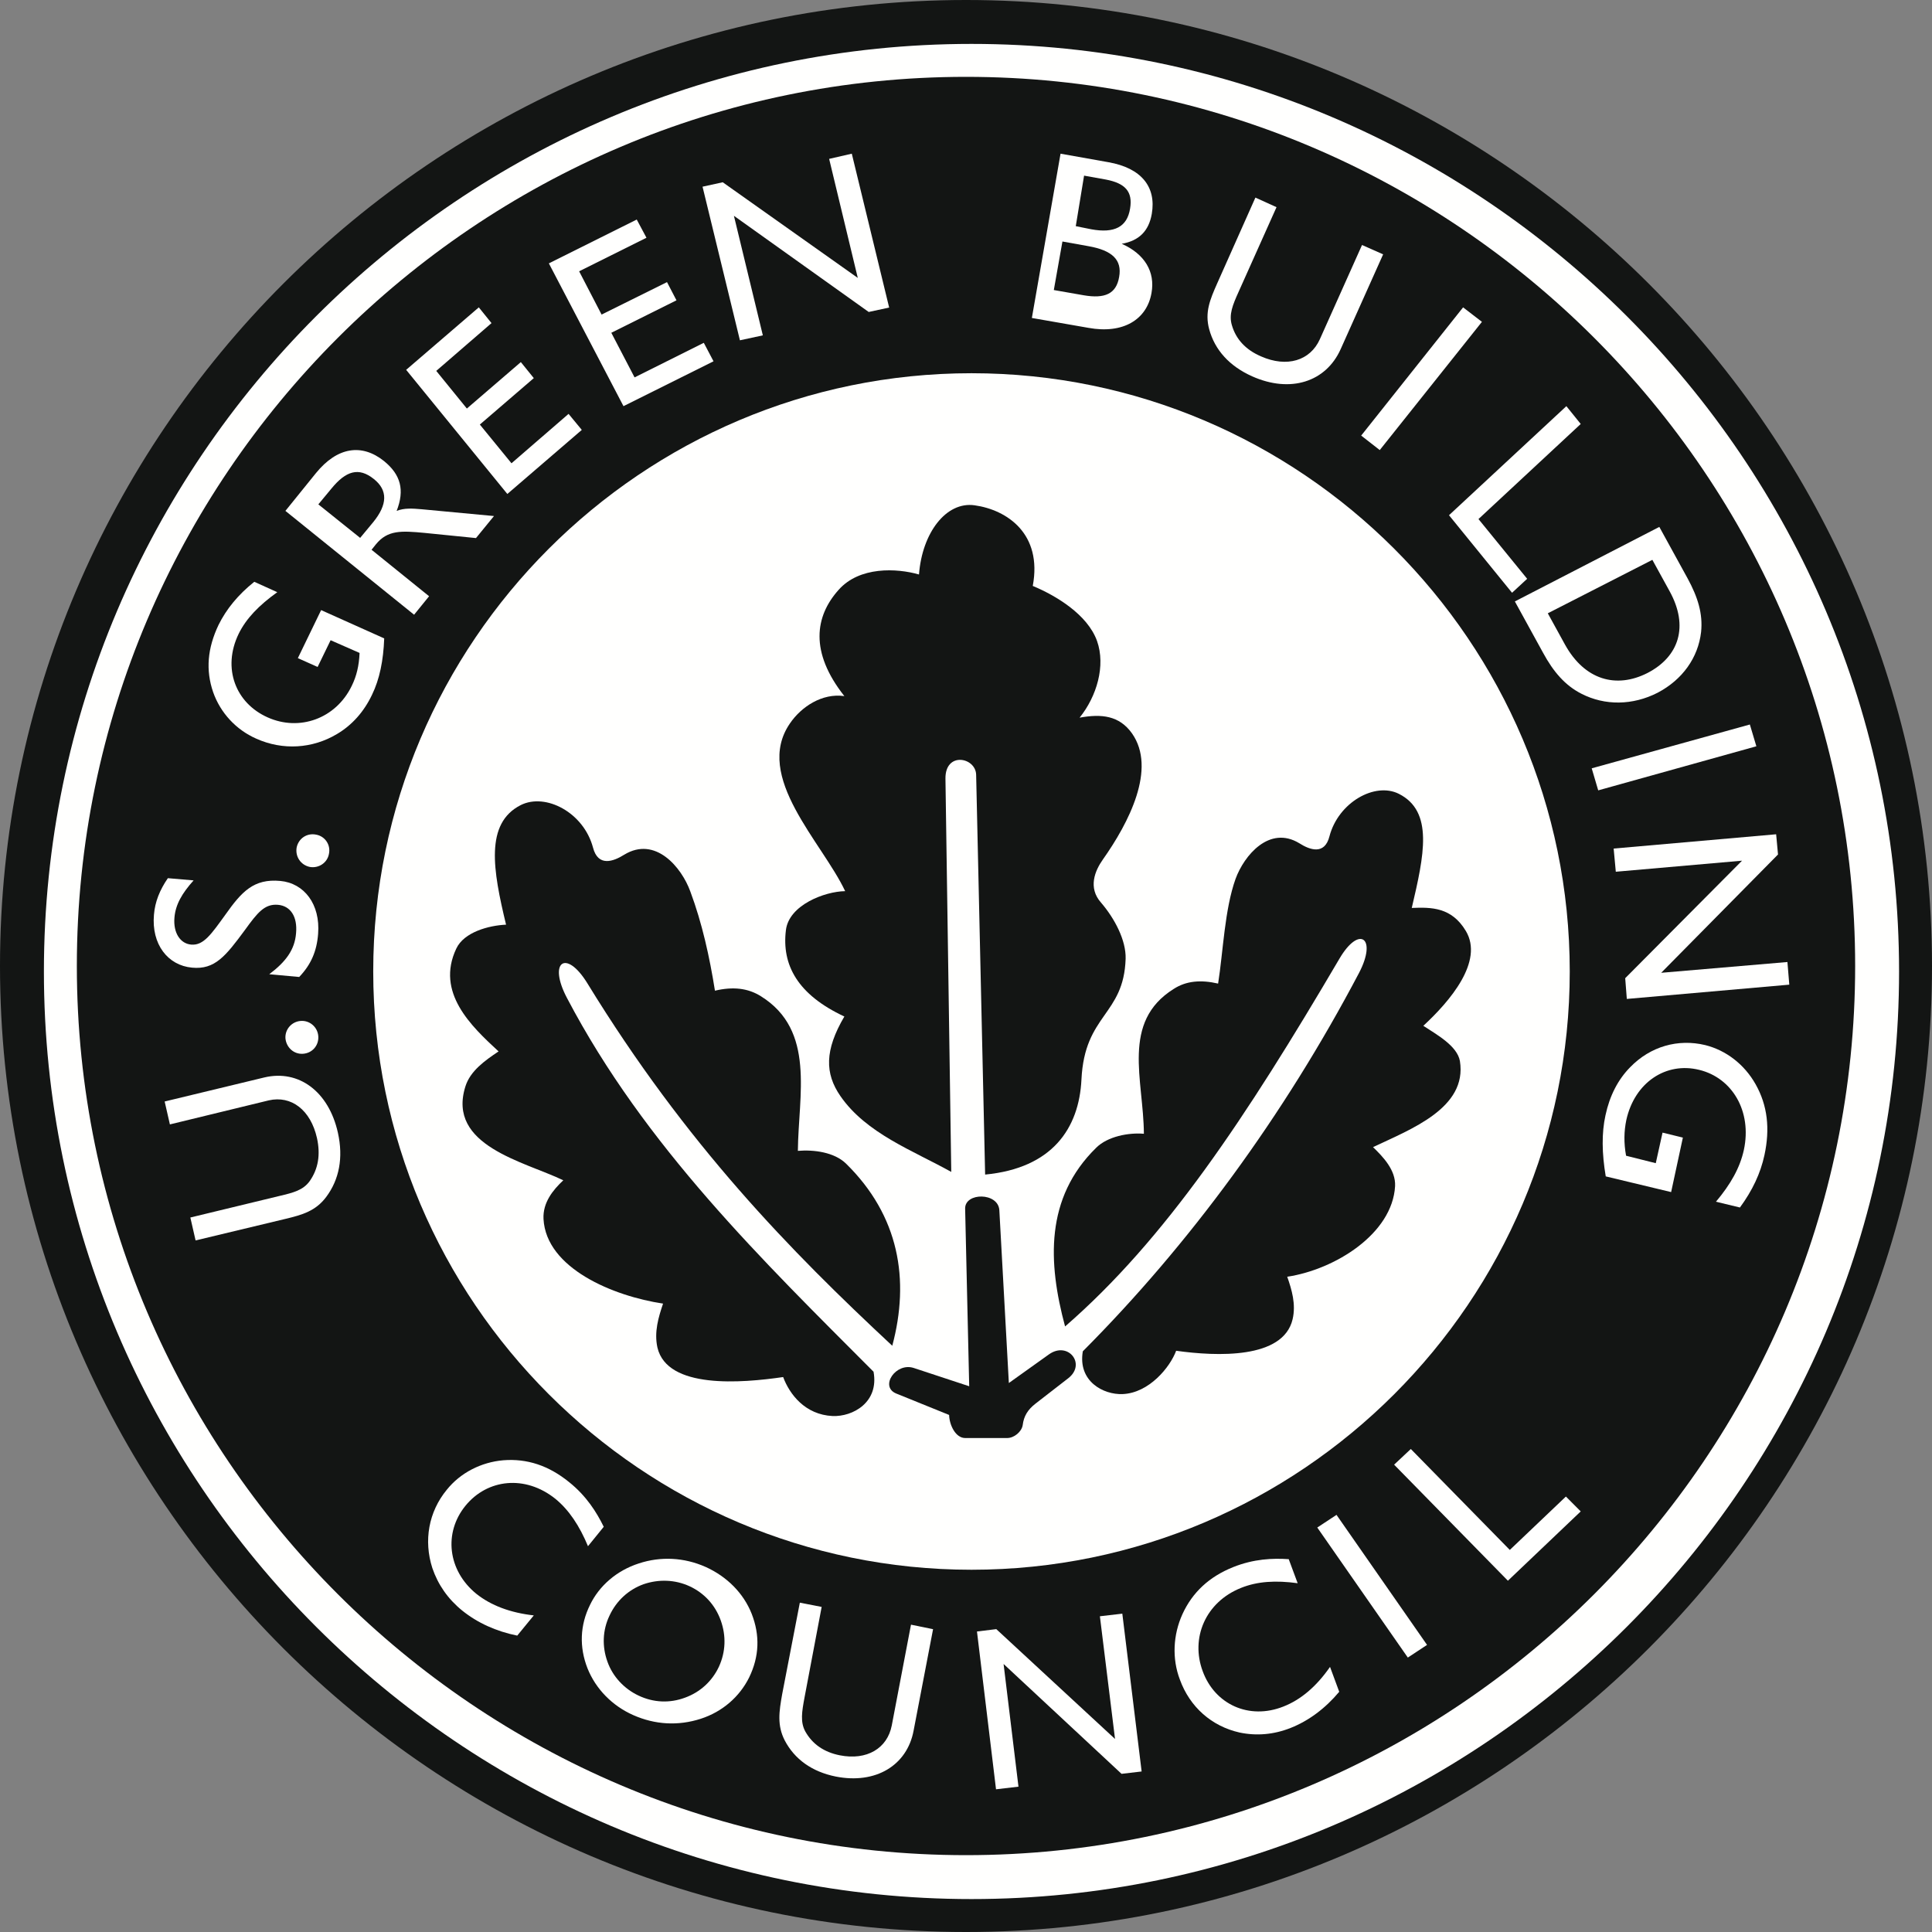
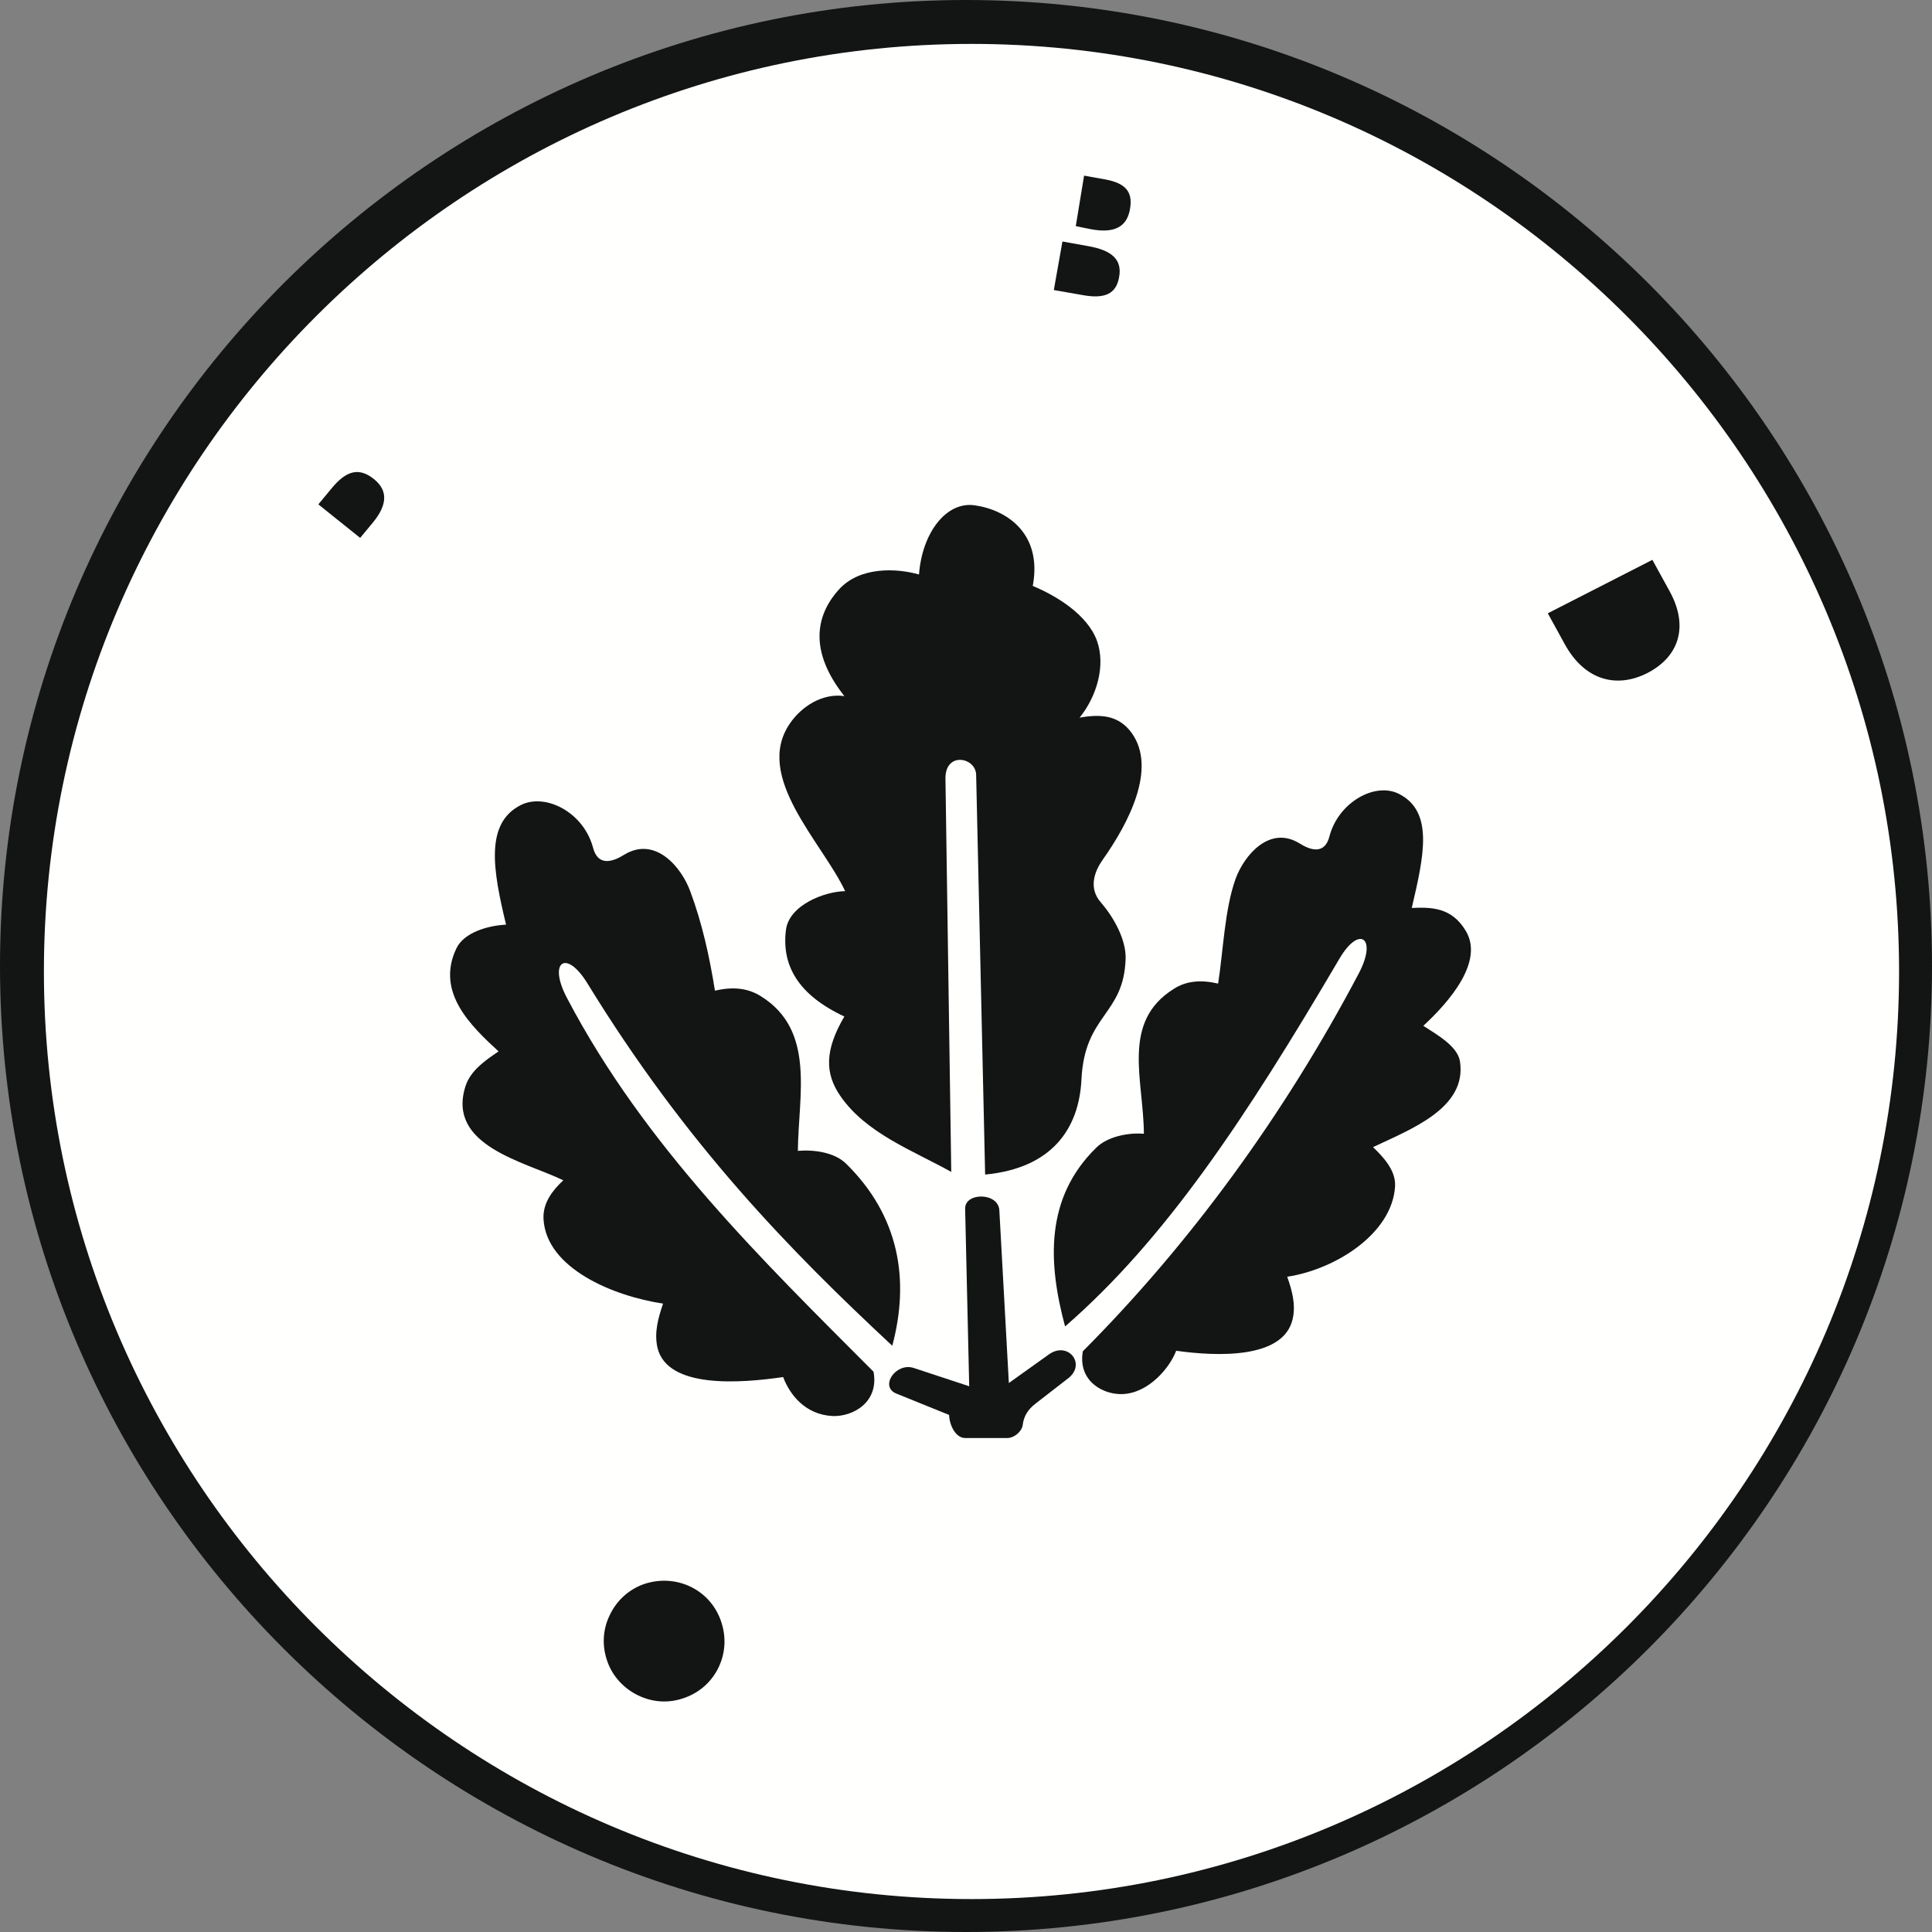
<svg xmlns="http://www.w3.org/2000/svg" width="176px" height="176px" viewBox="0 0 176 176" version="1.1">
  <rect x="0" y="0" width="176" height="176" fill="#808080" stroke="none" />
  <title>us-green-building-council-vector-logo</title>
  <desc>Created with Sketch.</desc>
  <g id="us-green-building-council-vector-logo" stroke="none" stroke-width="1" fill="none" fill-rule="evenodd">
    <path d="M88.001,0 C136.471,0 176,39.53 176,87.999 C176,136.47 136.471,176 88.001,176 C39.53,176 0,136.47 0,87.999 C0,39.53 39.53,0 88.001,0" id="Fill-72" fill="#131514" />
    <path d="M88.501,4 C135.03,4 173,41.97 173,88.499 C173,135.03 135.03,173 88.501,173 C41.971,173 4,135.03 4,88.499 C4,41.97 41.971,4 88.501,4" id="Fill-73" fill="#FFFFFE" />
-     <path d="M88.001,7 C132.602,7 169,43.398 169,87.999 C169,132.603 132.602,169 88.001,169 C43.398,169 7,132.603 7,87.999 C7,43.398 43.398,7 88.001,7" id="Fill-74" fill="#131514" />
    <polyline id="Fill-75" fill="#FFFFFE" points="137.366 144 144 137.685 142.649 136.331 137.539 141.195 128.522 132 127 133.427 137.366 144" />
    <polyline id="Fill-76" fill="#FFFFFE" points="128.249 151 130 149.846 121.752 138 120 139.154 128.249 151" />
    <path d="M121.162,151.849 C119.916,153.643 118.501,154.838 116.921,155.459 C113.781,156.707 110.667,155.261 109.565,152.247 C108.438,149.234 109.804,145.946 113.063,144.65 C114.548,144.053 116.225,143.954 118.214,144.227 L117.4,142.036 C115.938,141.935 114.213,142.011 112.344,142.757 C110.163,143.63 108.63,145.049 107.719,147.042 C106.857,148.935 106.761,151.103 107.48,152.996 C108.39,155.51 110.38,157.254 112.919,157.828 C114.453,158.15 116.034,158.026 117.591,157.403 C119.221,156.755 120.73,155.634 122,154.117 L121.162,151.849" id="Fill-77" fill="#FFFFFE" />
-     <polyline id="Fill-78" fill="#FFFFFE" points="90.735 163 92.78 162.76 91.424 151.585 102.17 161.591 104 161.376 102.24 147 100.197 147.238 101.576 158.415 90.76 148.409 89 148.625 90.735 163" />
    <path d="M72.863,146 L71.255,154.329 C70.97,155.922 70.781,157.178 71.491,158.554 C72.39,160.268 73.976,161.403 76.128,161.837 C79.772,162.561 82.634,160.822 83.226,157.66 L85,148.415 L82.989,148.003 L81.239,157.178 C80.836,159.277 78.967,160.389 76.507,159.904 C75.04,159.615 73.999,158.867 73.361,157.732 C72.888,156.864 73.053,155.922 73.289,154.642 L74.851,146.386 L72.863,146" id="Fill-79" fill="#FFFFFE" />
    <path d="M53.749,146.201 C52.831,148.054 52.757,150.047 53.525,151.994 C54.269,153.846 55.757,155.388 57.69,156.243 C59.674,157.121 61.781,157.24 63.839,156.575 C65.822,155.934 67.384,154.557 68.251,152.8 C69.169,150.901 69.243,148.978 68.475,147.008 C67.731,145.133 66.218,143.613 64.261,142.735 C62.326,141.88 60.195,141.762 58.186,142.427 C56.203,143.067 54.592,144.445 53.749,146.201" id="Fill-80" fill="#FFFFFE" />
    <path d="M48.627,147.159 C46.486,146.916 44.735,146.26 43.397,145.195 C40.771,143.06 40.406,139.62 42.401,137.172 C44.395,134.722 47.849,134.336 50.597,136.541 C51.838,137.559 52.786,138.99 53.564,140.855 L55,139.086 C54.343,137.753 53.419,136.273 51.838,135.012 C49.989,133.51 48.019,132.856 45.855,133.026 C43.836,133.196 41.939,134.166 40.698,135.717 C39.043,137.729 38.582,140.346 39.384,142.843 C39.896,144.346 40.795,145.656 42.109,146.721 C43.495,147.837 45.198,148.612 47.119,149 L48.627,147.159" id="Fill-81" fill="#FFFFFE" />
-     <path d="M152.236,108.596 L153.305,103.632 L151.453,103.179 L150.836,105.963 L148.131,105.284 C147.917,104.108 147.94,103.054 148.154,102.027 C148.914,98.592 151.785,96.711 154.8,97.463 C157.791,98.19 159.619,101.224 158.86,104.76 C158.503,106.389 157.649,107.893 156.319,109.473 L158.503,110 C159.643,108.446 160.377,106.889 160.734,105.237 C161.257,102.828 161.019,100.697 159.928,98.768 C158.907,96.961 157.245,95.683 155.347,95.206 C152.854,94.605 150.338,95.331 148.511,97.213 C147.395,98.342 146.635,99.821 146.255,101.599 C145.9,103.204 145.923,105.061 146.279,107.166 L152.236,108.596" id="Fill-82" fill="#FFFFFE" />
    <polyline id="Fill-83" fill="#FFFFFE" points="147 77.301 147.195 79.413 158.695 78.406 148.052 89.111 148.199 91 163 89.7 162.829 87.637 151.33 88.619 161.972 77.841 161.802 76 147 77.301" />
    <polyline id="Fill-84" fill="#FFFFFE" points="145 69.992 145.593 72 160 67.984 159.407 66 145 69.992" />
    <path d="M153.738,52.693 L151.16,48 L138,54.789 L140.578,59.483 C141.512,61.197 142.567,62.436 144.064,63.198 C146.2,64.294 148.729,64.271 151.012,63.103 C153.271,61.912 154.696,59.911 154.965,57.577 C155.137,55.909 154.67,54.408 153.738,52.693" id="Fill-85" fill="#FFFFFE" />
    <polyline id="Fill-86" fill="#FFFFFE" points="132 46.935 137.743 54 139.12 52.727 134.685 47.285 144 38.623 142.692 37 132 46.935" />
    <polyline id="Fill-87" fill="#FFFFFE" points="124 39.681 125.692 41 135 29.319 133.284 28 124 39.681" />
    <path d="M114.364,18 L110.883,25.816 C110.226,27.295 109.739,28.46 110.153,29.989 C110.664,31.882 112.004,33.362 114.071,34.284 C117.553,35.838 120.79,34.795 122.129,31.81 L126,23.17 L124.077,22.319 L120.231,30.911 C119.355,32.853 117.236,33.508 114.875,32.465 C113.463,31.859 112.587,30.887 112.221,29.625 C111.929,28.655 112.295,27.78 112.83,26.592 L116.287,18.873 L114.364,18" id="Fill-88" fill="#FFFFFE" />
    <path d="M94,28.966 L99.152,29.866 C102.311,30.443 104.476,29.116 104.899,26.689 C105.248,24.761 104.277,23.135 102.187,22.209 C103.755,21.934 104.651,21.058 104.925,19.482 C105.348,17.029 103.979,15.302 100.968,14.776 L96.613,14 L94,28.966" id="Fill-89" fill="#FFFFFE" />
    <polyline id="Fill-90" fill="#FFFFFE" points="67.405 31 69.493 30.55 66.858 19.659 79.136 28.42 81 28.017 77.596 14 75.533 14.473 78.142 25.317 65.84 16.604 64 17.007 67.405 31" />
-     <polyline id="Fill-91" fill="#FFFFFE" points="56.798 37 65 32.913 64.114 31.23 57.808 34.38 55.689 30.315 61.625 27.358 60.763 25.7 54.803 28.656 52.758 24.714 58.891 21.659 58.005 20 50 23.992 56.798 37" />
    <polyline id="Fill-92" fill="#FFFFFE" points="46.217 45 53 39.163 51.795 37.703 46.595 42.203 43.712 38.676 48.628 34.446 47.447 32.986 42.53 37.217 39.742 33.788 44.775 29.435 43.618 28 37 33.691 46.217 45" />
-     <path d="M37.723,56 L39.089,54.316 L33.848,50.082 L34.245,49.586 C35.314,48.274 36.556,48.348 38.667,48.545 L43.361,49.017 L45,47.01 L38.418,46.392 C37.549,46.317 36.829,46.268 36.134,46.541 C36.878,44.633 36.506,43.247 34.991,42.008 C32.954,40.373 30.719,40.72 28.782,43.098 L26,46.541 L37.723,56" id="Fill-93" fill="#FFFFFE" />
    <path d="M29.254,55.579 L27.134,59.954 L28.934,60.758 L30.118,58.322 L32.756,59.481 C32.707,60.64 32.484,61.586 32.041,62.485 C30.586,65.488 27.257,66.647 24.373,65.347 C21.463,64.046 20.23,60.876 21.734,57.754 C22.424,56.335 23.607,55.129 25.26,53.947 L23.164,53 C21.684,54.183 20.624,55.484 19.909,56.927 C18.898,59.055 18.725,61.042 19.416,63.052 C20.081,64.944 21.511,66.482 23.336,67.286 C25.753,68.374 28.466,68.208 30.71,66.861 C32.066,66.056 33.151,64.85 33.891,63.289 C34.581,61.87 34.927,60.166 35,58.156 L29.254,55.579" id="Fill-94" fill="#FFFFFE" />
    <path d="M28.224,78.976 C29.026,79.119 29.826,78.604 29.968,77.776 C30.14,76.947 29.597,76.175 28.796,76.033 C27.967,75.862 27.196,76.376 27.024,77.205 C26.881,78.033 27.396,78.804 28.224,78.976" id="Fill-95" fill="#FFFFFE" />
    <path d="M27.256,89 C28.333,87.875 28.86,86.65 28.979,85.075 C29.194,82.375 27.711,80.45 25.533,80.251 C23.117,80.026 22.016,81.225 20.532,83.325 C19.265,85.075 18.547,86.15 17.423,86.05 C16.441,85.975 15.771,85 15.891,83.6 C15.987,82.401 16.584,81.376 17.638,80.201 L15.292,80 C14.551,81.076 14.121,82.15 14.025,83.325 C13.785,86.025 15.292,87.95 17.494,88.15 C19.576,88.35 20.557,87.1 22.327,84.7 C23.451,83.15 24.098,82.325 25.318,82.425 C26.466,82.525 27.113,83.5 26.969,85.025 C26.85,86.499 26.06,87.6 24.528,88.749 L27.256,89" id="Fill-96" fill="#FFFFFE" />
-     <path d="M27.599,95.996 C28.455,95.941 29.054,95.228 28.996,94.401 C28.94,93.575 28.227,92.946 27.401,93.004 C26.574,93.061 25.946,93.772 26.004,94.6 C26.088,95.428 26.773,96.054 27.599,95.996" id="Fill-97" fill="#FFFFFE" />
+     <path d="M27.599,95.996 C28.455,95.941 29.054,95.228 28.996,94.401 C26.574,93.061 25.946,93.772 26.004,94.6 C26.088,95.428 26.773,96.054 27.599,95.996" id="Fill-97" fill="#FFFFFE" />
    <path d="M17.817,113 L26.008,111.036 C27.561,110.664 28.755,110.315 29.71,109.048 C30.904,107.456 31.286,105.466 30.785,103.202 C29.949,99.421 27.202,97.407 24.074,98.154 L15,100.343 L15.477,102.431 L24.481,100.242 C26.534,99.77 28.301,101.114 28.875,103.674 C29.208,105.192 28.994,106.485 28.205,107.605 C27.609,108.425 26.725,108.649 25.459,108.948 L17.34,110.912 L17.817,113" id="Fill-98" fill="#FFFFFE" />
    <path d="M88.501,34 C118.527,34 143,58.472 143,88.499 C143,118.526 118.527,143 88.501,143 C58.473,143 34,118.526 34,88.499 C34,58.472 58.473,34 88.501,34" id="Fill-99" fill="#FFFFFE" />
    <path d="M55.528,147.17 C56.146,145.841 57.24,144.818 58.62,144.32 C59.999,143.845 61.498,143.892 62.83,144.509 C64.161,145.127 65.16,146.219 65.66,147.621 C66.159,149.023 66.112,150.472 65.494,151.827 C64.875,153.155 63.781,154.154 62.402,154.653 C60.998,155.175 59.523,155.105 58.169,154.463 C56.86,153.846 55.814,152.729 55.337,151.375 C54.838,149.997 54.886,148.501 55.528,147.17" id="Fill-100" fill="#131514" />
    <path d="M152.09,53.846 C153.874,57.07 152.946,59.822 150.087,61.305 C147.229,62.763 144.347,61.94 142.564,58.716 L141,55.87 L150.526,51 L152.09,53.846" id="Fill-101" fill="#131514" />
    <path d="M96.785,22 L99.166,22.428 C101.307,22.808 102.235,23.665 101.95,25.233 C101.688,26.778 100.641,27.23 98.713,26.897 L96,26.422 L96.785,22" id="Fill-102" fill="#131514" />
    <path d="M98,20.603 L98.756,16 L100.753,16.359 C102.483,16.693 103.214,17.44 102.946,19.009 C102.678,20.681 101.509,21.272 99.413,20.887 L98,20.603" id="Fill-103" fill="#131514" />
    <path d="M32.809,49 L29,45.946 L30.192,44.508 C31.514,42.892 32.68,42.532 34.054,43.636 C35.35,44.663 35.297,45.971 34.002,47.562 L32.809,49" id="Fill-104" fill="#131514" />
    <path d="M97.026,120.837 C106.164,112.899 113.491,101.846 122.017,87.337 C123.831,84.245 125.472,85.437 123.806,88.627 C116.945,101.653 108.345,113.361 98.642,123.1 C98.176,125.827 100.504,127.069 102.269,126.997 C104.67,126.899 106.582,124.563 107.144,123.051 C110.82,123.563 116.896,123.832 117.753,120.18 C118.071,118.816 117.681,117.501 117.263,116.308 C121.624,115.65 126.843,112.389 127.088,108.056 C127.162,106.594 125.986,105.377 125.08,104.501 C128.51,102.87 133.68,100.945 132.994,96.66 C132.749,95.273 130.886,94.252 129.661,93.448 C132.063,91.231 135.198,87.58 133.532,84.805 C132.234,82.638 130.396,82.638 128.608,82.711 C129.735,77.915 130.616,73.922 127.431,72.315 C125.251,71.219 121.919,73.094 121.11,76.187 C120.67,77.915 119.322,77.428 118.366,76.819 C115.647,75.164 113.343,77.915 112.558,80.057 C111.555,82.857 111.432,86.655 110.967,89.601 C109.374,89.236 108.051,89.358 106.924,90.087 C102.097,93.107 104.18,98.389 104.205,103.283 C102.808,103.162 100.897,103.526 99.867,104.55 C95.187,109.126 95.458,115.017 97.026,120.837" id="Fill-105" fill="#131514" />
    <path d="M81.284,122.595 C72.025,113.97 62.522,104.283 53.507,89.574 C51.558,86.409 49.902,87.616 51.656,90.925 C58.746,104.43 69.515,114.864 79.578,124.962 C80.09,127.764 77.678,129.069 75.85,128.997 C73.341,128.877 71.928,127.016 71.343,125.446 C67.542,126 60.792,126.557 59.891,122.764 C59.575,121.338 59.989,119.987 60.403,118.755 C55.871,118.077 49.755,115.541 49.512,111.047 C49.439,109.55 50.365,108.416 51.315,107.521 C47.758,105.807 40.692,104.381 42.397,98.971 C42.836,97.568 44.151,96.627 45.419,95.781 C42.933,93.487 39.668,90.418 41.569,86.409 C42.275,84.911 44.517,84.307 46.101,84.235 C44.906,79.282 44.151,75.007 47.44,73.34 C49.707,72.205 53.167,74.016 54.019,77.205 C54.482,78.993 55.871,78.485 56.87,77.858 C59.696,76.142 62.084,78.993 62.888,81.215 C63.961,84.09 64.643,87.182 65.13,90.249 C66.763,89.864 68.126,90.007 69.32,90.757 C74.316,93.873 72.731,99.768 72.684,104.84 C74.145,104.719 75.996,104.96 77.068,105.999 C81.917,110.757 82.892,116.58 81.284,122.595" id="Fill-106" fill="#131514" />
    <path d="M88.292,126.284 L87.921,110.101 C87.897,108.61 90.939,108.61 91.037,110.247 L91.904,125.99 L95.564,123.375 C97.295,122.152 98.978,124.254 97.321,125.549 L94.327,127.871 C93.635,128.411 93.264,128.997 93.165,129.827 C93.066,130.44 92.374,131 91.756,131 L87.921,131 C87.056,131 86.487,129.827 86.462,128.898 L81.638,126.944 C80.104,126.307 81.613,124.083 83.245,124.62 L88.292,126.284" id="Fill-107" fill="#131514" />
    <path d="M86.657,106.758 C83.187,104.818 78.92,103.266 76.559,99.849 C75.136,97.788 75.112,95.679 76.919,92.601 C72.654,90.612 71.208,87.897 71.593,84.746 C71.858,82.443 75.136,81.206 76.992,81.182 C74.896,76.722 68.629,70.759 71.955,65.91 C72.991,64.383 74.896,63.122 76.919,63.413 C73.738,59.389 74.245,56.14 76.39,53.74 C78.294,51.583 81.693,51.753 83.718,52.334 C84.006,48.528 86.199,45.667 88.778,46.031 C91.743,46.444 94.973,48.625 94.082,53.377 C96.178,54.25 99.07,55.97 99.938,58.395 C100.734,60.65 99.914,63.437 98.348,65.377 C100.349,65.013 101.963,65.183 103.12,66.807 C105.386,70.031 102.831,74.952 100.469,78.298 C99.746,79.316 99.095,80.868 100.3,82.225 C101.529,83.654 102.589,85.643 102.542,87.34 C102.373,92.526 98.806,92.358 98.517,98.347 C98.299,102.782 95.865,106.418 89.743,107 L88.924,70.589 C88.9,68.988 86.104,68.431 86.128,70.929 L86.657,106.758" id="Fill-108" fill="#131514" />
  </g>
</svg>